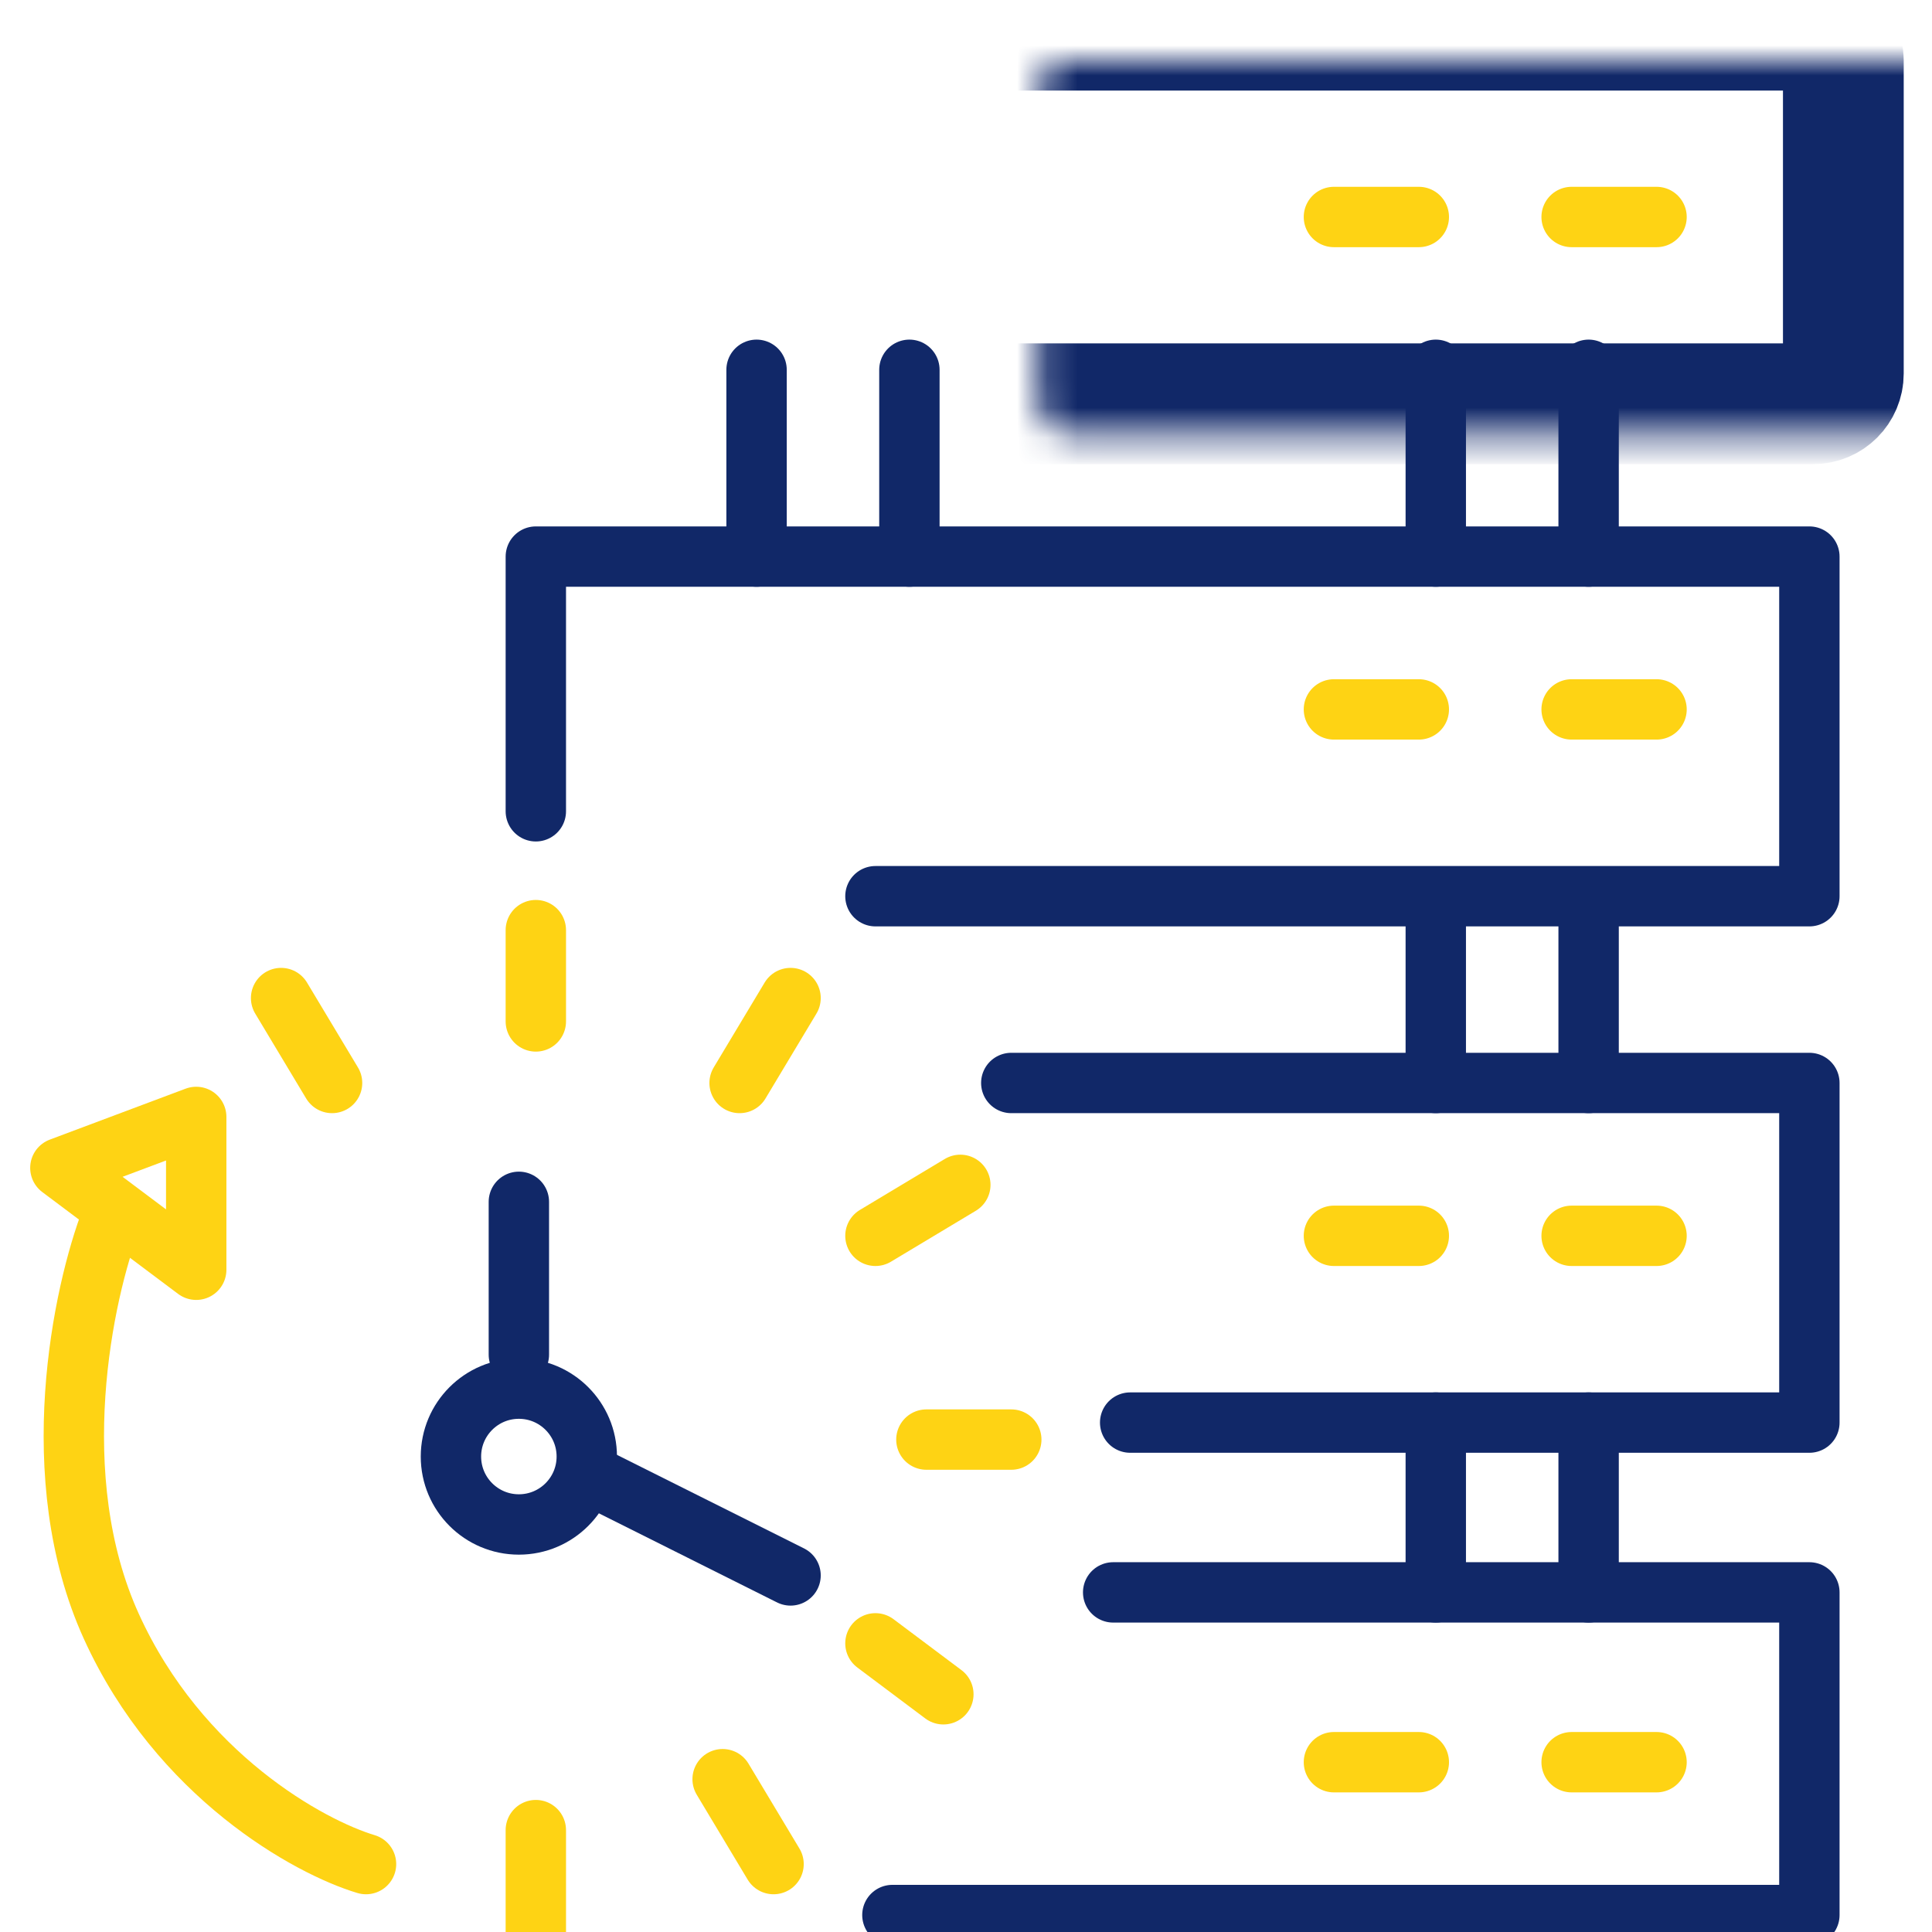
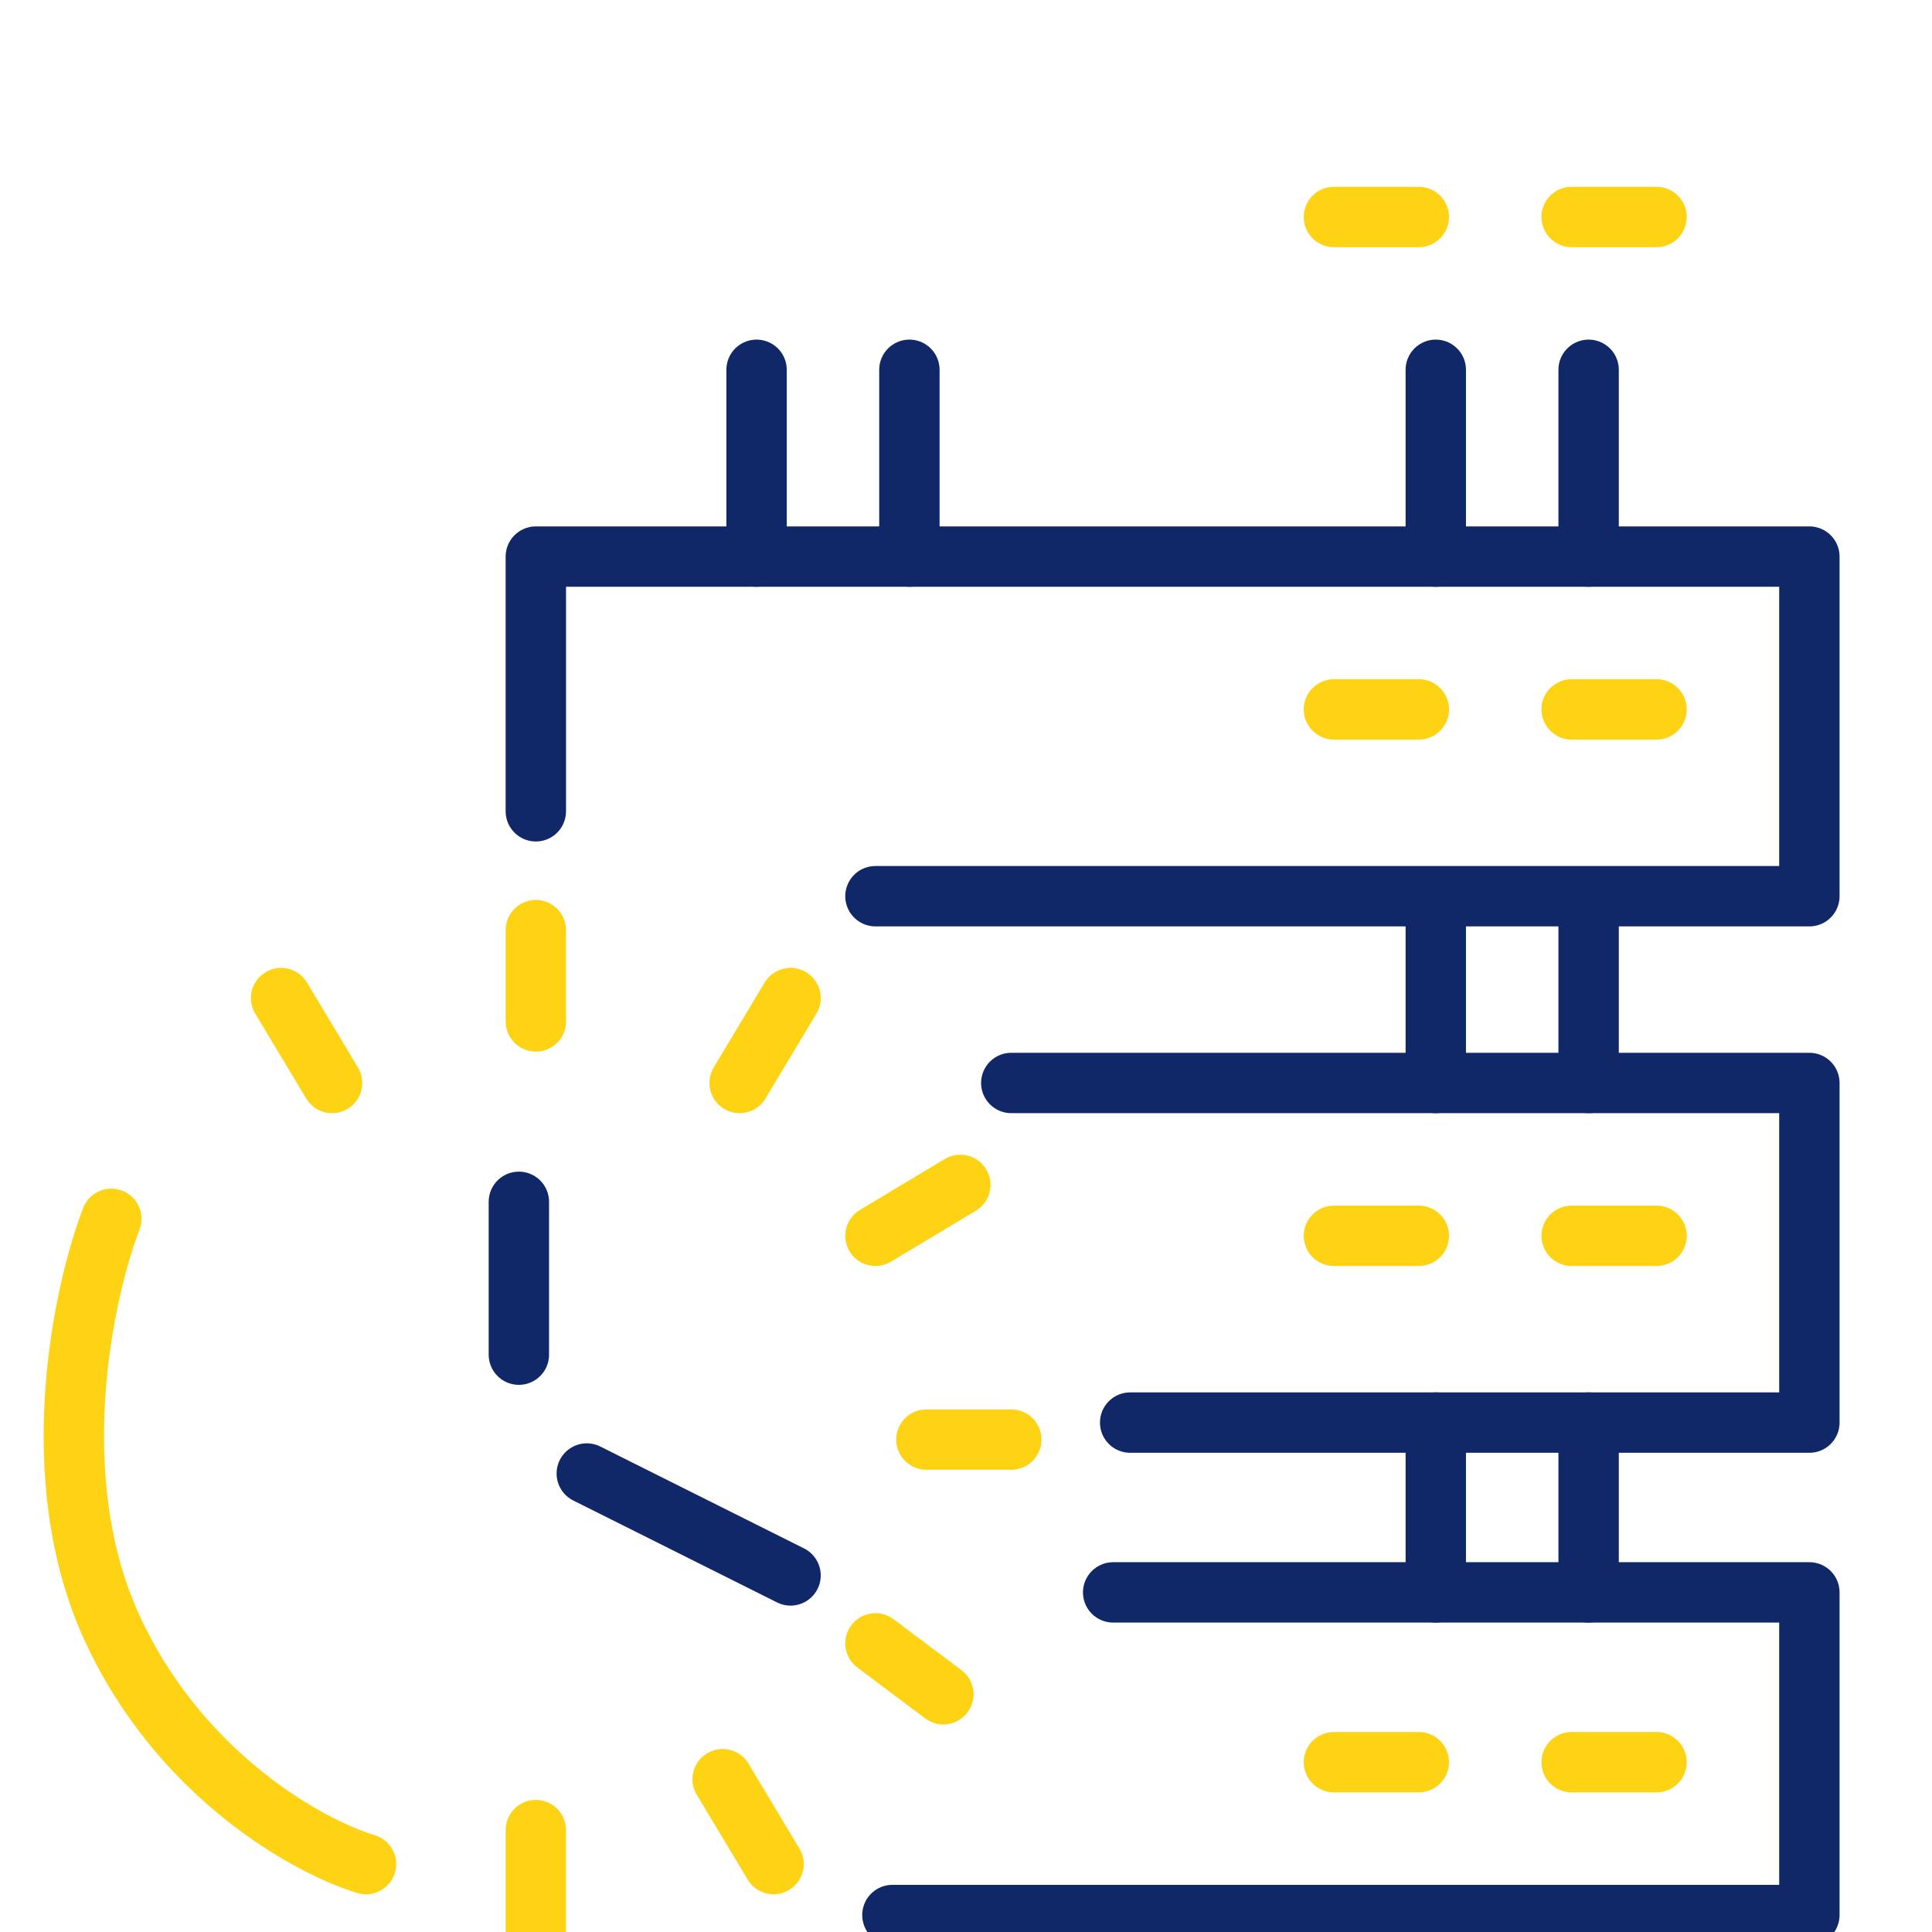
<svg xmlns="http://www.w3.org/2000/svg" width="64" height="64" viewBox="0 0 64 64" fill="none">
  <g clip-path="url(#clip0_353_141)">
    <path d="M44.188 7.188H47" stroke="#FED314" stroke-width="2" stroke-linecap="round" stroke-linejoin="round" />
    <path d="M44.188 23.5H47" stroke="#FED314" stroke-width="2" stroke-linecap="round" stroke-linejoin="round" />
    <path d="M44.188 40.938H47" stroke="#FED314" stroke-width="2" stroke-linecap="round" stroke-linejoin="round" />
    <path d="M44.188 58.375H47" stroke="#FED314" stroke-width="2" stroke-linecap="round" stroke-linejoin="round" />
    <path d="M52.062 7.188H54.875" stroke="#FED314" stroke-width="2" stroke-linecap="round" stroke-linejoin="round" />
    <path d="M52.062 23.5H54.875" stroke="#FED314" stroke-width="2" stroke-linecap="round" stroke-linejoin="round" />
    <path d="M52.062 40.938H54.875" stroke="#FED314" stroke-width="2" stroke-linecap="round" stroke-linejoin="round" />
    <path d="M52.062 58.375H54.875" stroke="#FED314" stroke-width="2" stroke-linecap="round" stroke-linejoin="round" />
    <path d="M17.188 39.812V44.875M19.438 48.812L26.188 52.188" stroke="#112868" stroke-width="2" stroke-linecap="round" stroke-linejoin="round" />
-     <path d="M2 38.688L4.25 40.375L6.5 42.062V37L2 38.688Z" stroke="#FED314" stroke-width="2" stroke-linecap="round" stroke-linejoin="round" />
    <path d="M3.688 40.375C2.75 42.812 1.438 48.925 3.688 53.875C5.938 58.825 10.25 61.188 12.125 61.75" stroke="#FED314" stroke-width="2" stroke-linecap="round" stroke-linejoin="round" />
    <mask id="path-12-inside-1_353_141" fill="white">
-       <rect x="17.188" y="1" width="43.875" height="12.375" rx="1" />
-     </mask>
+       </mask>
    <rect x="17.188" y="1" width="43.875" height="12.375" rx="1" stroke="#112868" stroke-width="4" stroke-linejoin="bevel" mask="url(#path-12-inside-1_353_141)" />
    <path d="M17.75 26.875V18.438H59.938V29.688H29M33.5 35.875H59.938V47.125H37.438M36.875 52.75H59.938V63.438H29.562" stroke="#112868" stroke-width="2" stroke-linecap="round" stroke-linejoin="round" />
    <path d="M17.75 60.625V64M23.938 58.938L25.625 61.75M29 54.438L31.25 56.125M30.688 47.688H33.5M29 40.938L31.812 39.25M24.5 35.875L26.188 33.062M17.75 33.836V30.812M11 35.875L9.312 33.062" stroke="#FED314" stroke-width="2" stroke-linecap="round" stroke-linejoin="round" />
-     <circle cx="17.188" cy="48.25" r="2.25" stroke="#112868" stroke-width="2" />
    <path d="M52.625 12.25V18.438" stroke="#112868" stroke-width="2" stroke-linecap="round" stroke-linejoin="round" />
    <path d="M47.562 12.25V18.438" stroke="#112868" stroke-width="2" stroke-linecap="round" stroke-linejoin="round" />
    <path d="M30.125 12.25V18.438" stroke="#112868" stroke-width="2" stroke-linecap="round" stroke-linejoin="round" />
    <path d="M25.062 12.25V18.438" stroke="#112868" stroke-width="2" stroke-linecap="round" stroke-linejoin="round" />
    <path d="M52.625 30.25L52.625 35.875" stroke="#112868" stroke-width="2" stroke-linecap="round" stroke-linejoin="round" />
    <path d="M47.562 30.25V35.875" stroke="#112868" stroke-width="2" stroke-linecap="round" stroke-linejoin="round" />
    <path d="M52.625 47.125L52.625 52.75" stroke="#112868" stroke-width="2" stroke-linecap="round" stroke-linejoin="round" />
    <path d="M47.562 47.125V52.75" stroke="#112868" stroke-width="2" stroke-linecap="round" stroke-linejoin="round" />
  </g>
  <defs>
    <clipPath id="clip0_353_141">
      <rect width="64" height="64" fill="white" />
    </clipPath>
  </defs>
</svg>